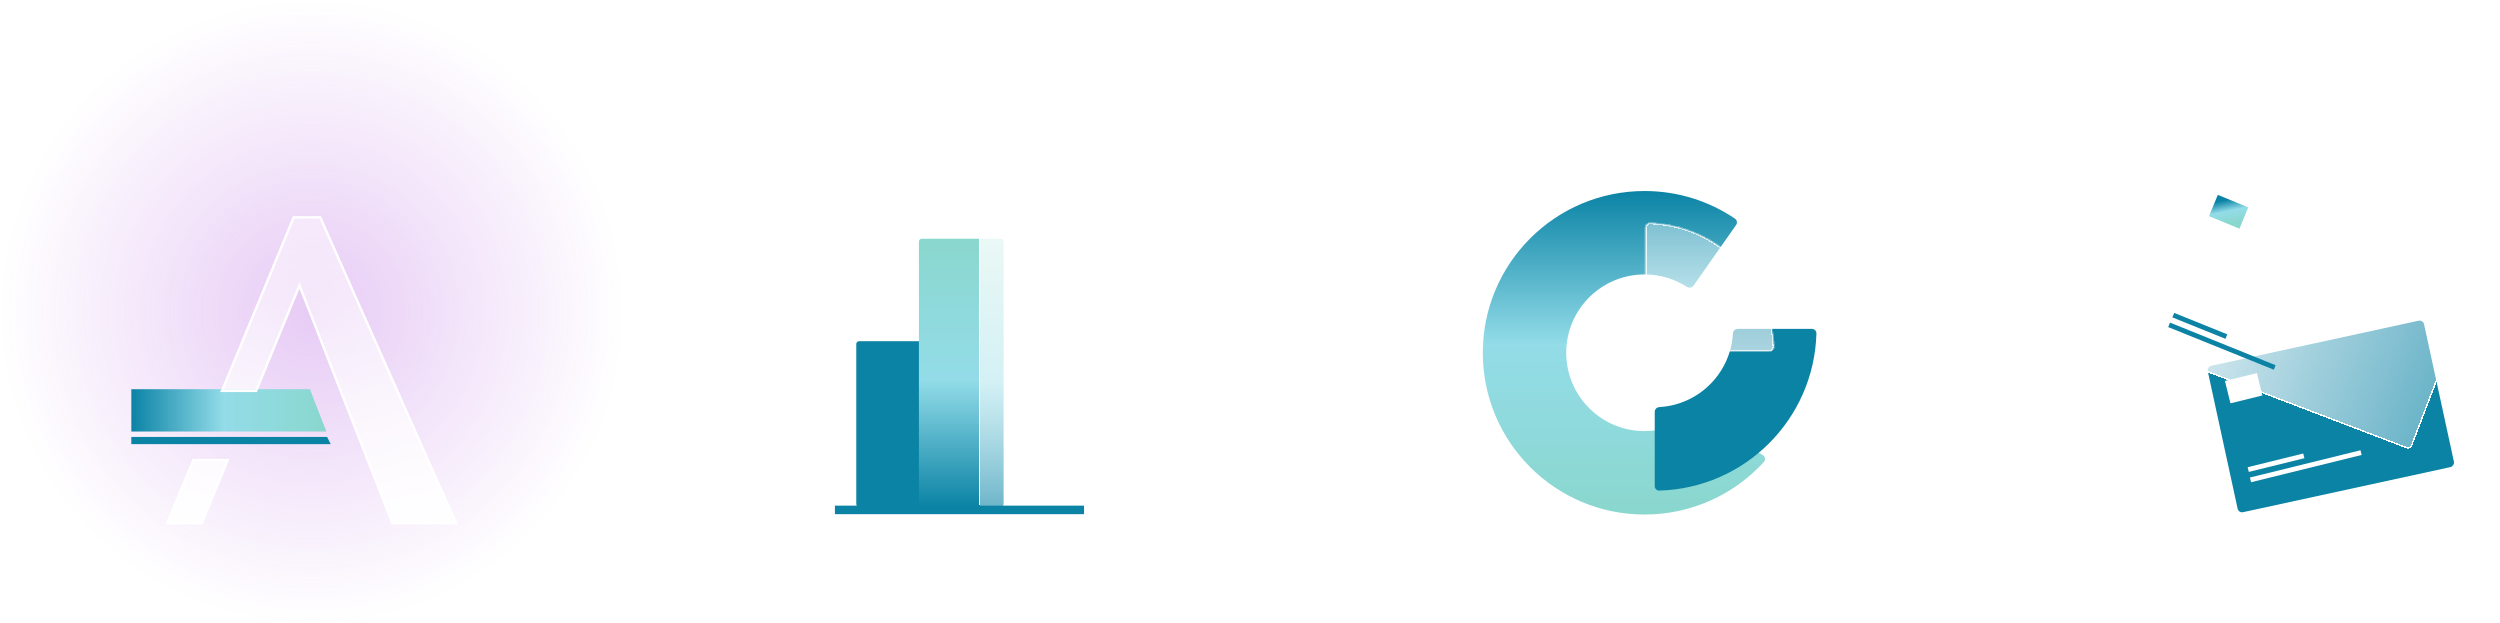
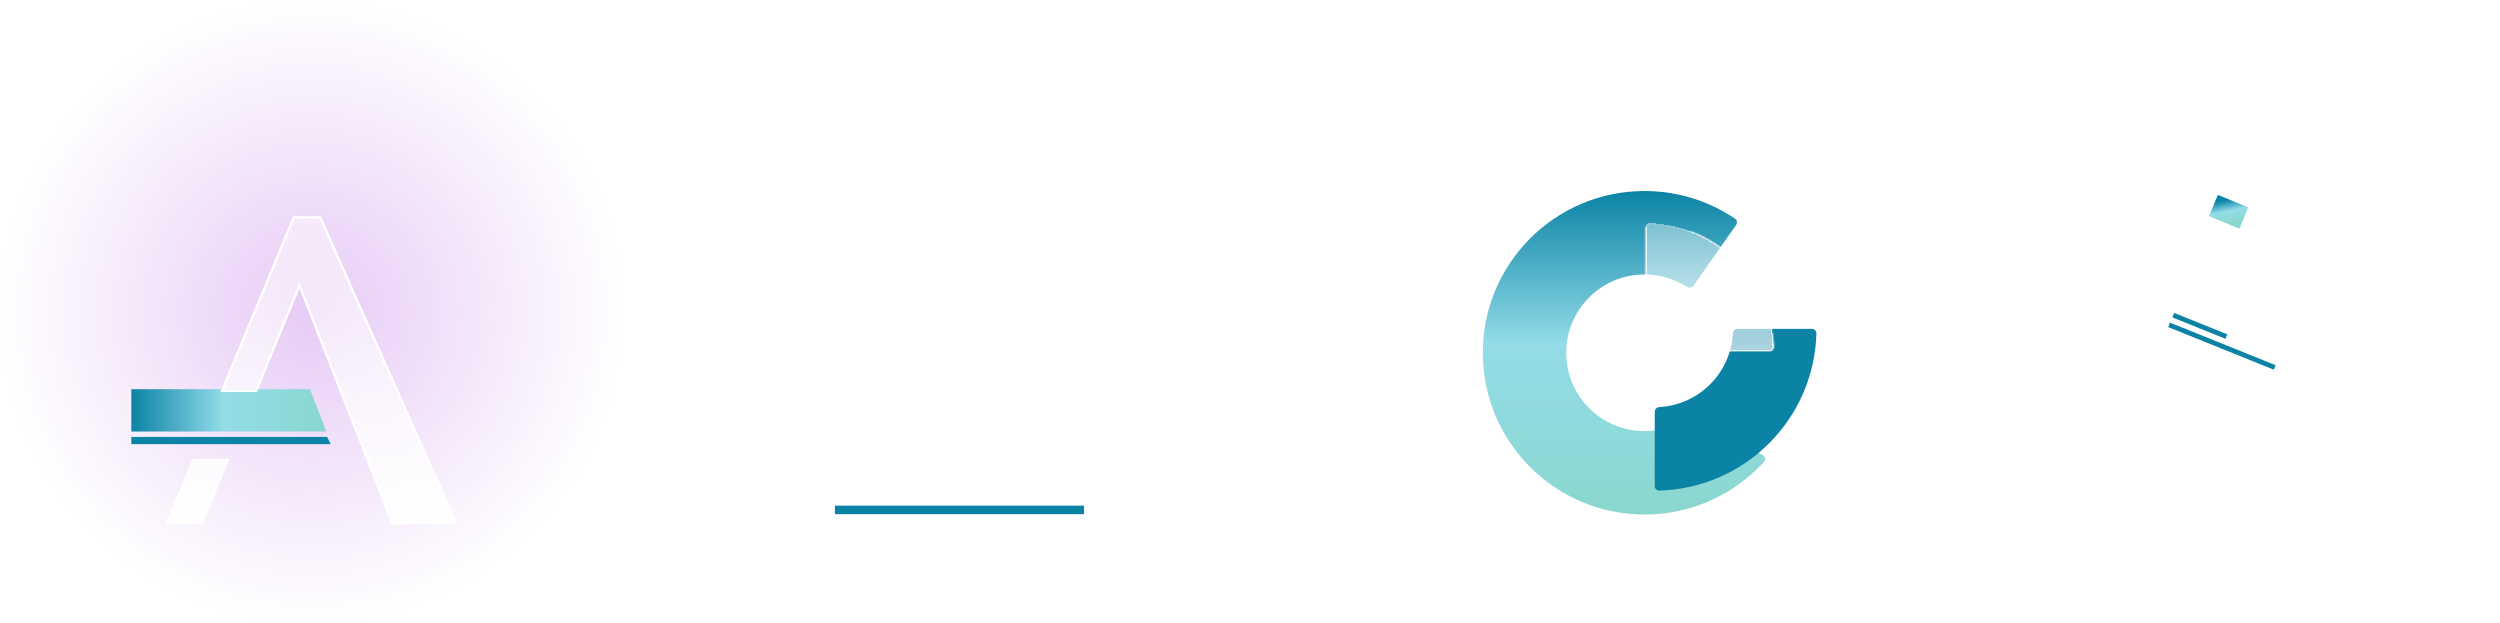
<svg xmlns="http://www.w3.org/2000/svg" width="1047" height="261" viewBox="0 0 1047 261" fill="none">
-   <rect x="394.082" y="212.356" width="35.474" height="69.457" rx="1.192" transform="rotate(180 394.082 212.356)" fill="#0B83A5" />
-   <rect x="420.314" y="212.356" width="35.474" height="112.384" rx="1.192" transform="rotate(180 420.314 212.356)" fill="url(#paint0_linear_195_6806)" />
  <g filter="url(#filter0_d_195_6806)" data-figma-bg-blur-radius="1.04683">
    <rect x="445.653" y="212.356" width="35.474" height="132.356" rx="1.192" transform="rotate(180 445.653 212.356)" fill="url(#paint1_linear_195_6806)" shape-rendering="crispEdges" />
    <rect x="445.504" y="212.207" width="35.176" height="132.058" rx="1.043" transform="rotate(180 445.504 212.207)" stroke="white" stroke-width="0.298" shape-rendering="crispEdges" />
  </g>
  <rect x="349.665" y="211.76" width="104.335" height="3.577" fill="#0B83A5" />
  <path d="M688.742 80C702.77 80 715.801 84.264 726.612 91.567C727.488 92.159 727.69 93.354 727.082 94.22L709.235 119.649C708.614 120.533 707.391 120.73 706.483 120.145C701.368 116.85 695.279 114.937 688.742 114.937C670.624 114.937 655.937 129.624 655.937 147.742C655.937 165.86 670.624 180.549 688.742 180.549C695.64 180.549 702.04 178.419 707.322 174.782C707.946 174.353 708.759 174.293 709.422 174.659L738.212 190.563C739.281 191.153 739.54 192.576 738.715 193.477C726.33 207.003 708.527 215.485 688.742 215.485C651.329 215.485 621 185.155 621 147.742C621 110.329 651.329 80 688.742 80Z" fill="url(#paint2_linear_195_6806)" />
  <g filter="url(#filter1_d_195_6806)">
    <path d="M694.905 168.565C711.509 167.616 724.806 154.319 725.755 137.715C725.815 136.666 726.661 135.813 727.711 135.813L758.844 135.813C759.894 135.813 760.748 136.67 760.719 137.719C759.727 173.618 730.808 202.537 694.909 203.529C693.86 203.558 693.003 202.704 693.003 201.654L693.003 170.521C693.003 169.471 693.856 168.625 694.905 168.565Z" fill="#0B83A5" />
  </g>
  <g filter="url(#filter2_d_195_6806)" data-figma-bg-blur-radius="5.49655">
    <mask id="path-8-inside-1_195_6806" fill="white">
-       <path d="M740.95 145.186C742 145.186 742.855 144.335 742.818 143.285C742.591 136.884 741.22 130.57 738.765 124.643C736.067 118.13 732.113 112.212 727.128 107.227C722.143 102.242 716.225 98.288 709.712 95.59C703.785 93.135 697.471 91.764 691.07 91.537C690.02 91.5 689.169 92.355 689.169 93.405L689.169 143.285C689.169 144.335 690.02 145.186 691.07 145.186H740.95Z" />
+       <path d="M740.95 145.186C742 145.186 742.855 144.335 742.818 143.285C742.591 136.884 741.22 130.57 738.765 124.643C736.067 118.13 732.113 112.212 727.128 107.227C722.143 102.242 716.225 98.288 709.712 95.59C690.02 91.5 689.169 92.355 689.169 93.405L689.169 143.285C689.169 144.335 690.02 145.186 691.07 145.186H740.95Z" />
    </mask>
    <path d="M740.95 145.186C742 145.186 742.855 144.335 742.818 143.285C742.591 136.884 741.22 130.57 738.765 124.643C736.067 118.13 732.113 112.212 727.128 107.227C722.143 102.242 716.225 98.288 709.712 95.59C703.785 93.135 697.471 91.764 691.07 91.537C690.02 91.5 689.169 92.355 689.169 93.405L689.169 143.285C689.169 144.335 690.02 145.186 691.07 145.186H740.95Z" fill="url(#paint3_linear_195_6806)" shape-rendering="crispEdges" />
    <path d="M740.95 145.186C742 145.186 742.855 144.335 742.818 143.285C742.591 136.884 741.22 130.57 738.765 124.643C736.067 118.13 732.113 112.212 727.128 107.227C722.143 102.242 716.225 98.288 709.712 95.59C703.785 93.135 697.471 91.764 691.07 91.537C690.02 91.5 689.169 92.355 689.169 93.405L689.169 143.285C689.169 144.335 690.02 145.186 691.07 145.186H740.95Z" stroke="white" stroke-width="0.964" shape-rendering="crispEdges" mask="url(#path-8-inside-1_195_6806)" />
  </g>
-   <rect x="1014.78" y="133.899" width="62.751" height="92.7" rx="1.902" transform="rotate(77.737 1014.78 133.899)" fill="#0B83A5" />
  <rect x="931.802" y="159.541" width="13.777" height="9.652" transform="rotate(-13.852 931.802 159.541)" fill="white" />
  <rect x="941.31" y="195.67" width="23.982" height="2.027" transform="rotate(-13.852 941.31 195.67)" fill="white" />
  <rect x="942.26" y="199.988" width="47.698" height="2.027" transform="rotate(-13.852 942.26 199.988)" fill="white" />
  <g filter="url(#filter3_d_195_6806)" data-figma-bg-blur-radius="8.32571">
    <rect x="1036.05" y="116.271" width="74.16" height="118.371" rx="1.902" transform="rotate(110.922 1036.05 116.271)" fill="url(#paint4_linear_195_6806)" shape-rendering="crispEdges" />
    <rect x="1035.65" y="116.451" width="73.537" height="117.748" rx="1.59" transform="rotate(110.922 1035.65 116.451)" stroke="white" stroke-width="0.623" shape-rendering="crispEdges" />
  </g>
  <rect x="928.82" y="81.606" width="13.777" height="9.652" transform="rotate(22.375 928.82 81.606)" fill="url(#paint5_linear_195_6806)" />
  <rect x="910.548" y="131.046" width="23.982" height="2.027" transform="rotate(21.978 910.548 131.046)" fill="#0C83A5" />
  <rect x="908.791" y="135.104" width="47.698" height="2.027" transform="rotate(21.978 908.791 135.104)" fill="#0C83A5" />
  <circle cx="130.5" cy="130.5" r="130.5" fill="url(#paint6_radial_195_6806)" fill-opacity="0.3" />
  <path d="M55 163L55 180.715L136.687 180.715L129.797 163L55 163Z" fill="url(#paint7_linear_195_6806)" />
  <path d="M55 183H137L138.5 186H55V183Z" fill="#0B83A5" />
  <g filter="url(#filter4_d_195_6806)" data-figma-bg-blur-radius="13.3597">
    <mask id="path-21-outside-2_195_6806" maskUnits="userSpaceOnUse" x="69.049" y="85.347" width="123" height="130" fill="black">
      <rect fill="white" x="69.049" y="85.347" width="123" height="130" />
      <path d="M84.512 214.456H70.049L80.984 188H95.376L84.512 214.456ZM191.012 214.456H164.341L125.412 114.858L107.285 159H92.971L123 86.347H134.102L191.012 214.456Z" />
    </mask>
    <path d="M84.512 214.456H70.049L80.984 188H95.376L84.512 214.456ZM191.012 214.456H164.341L125.412 114.858L107.285 159H92.971L123 86.347H134.102L191.012 214.456Z" fill="url(#paint8_linear_195_6806)" shape-rendering="crispEdges" />
    <path d="M84.512 214.456V214.956H84.847L84.974 214.646L84.512 214.456ZM70.049 214.456L69.587 214.265L69.301 214.956H70.049V214.456ZM80.984 188V187.5H80.65L80.522 187.809L80.984 188ZM95.376 188L95.838 188.189L96.122 187.5H95.376V188ZM191.012 214.456V214.956H191.781L191.469 214.253L191.012 214.456ZM164.341 214.456L163.875 214.638L163.999 214.956H164.341V214.456ZM125.412 114.858L125.878 114.676L125.424 113.514L124.95 114.668L125.412 114.858ZM107.285 159V159.5H107.62L107.748 159.189L107.285 159ZM92.971 159L92.509 158.809L92.223 159.5H92.971V159ZM123 86.347V85.847H122.666L122.538 86.156L123 86.347ZM134.102 86.347L134.559 86.144L134.427 85.847H134.102V86.347ZM84.512 214.456V213.956H70.049V214.456V214.956H84.512V214.456ZM70.049 214.456L70.511 214.647L81.447 188.191L80.984 188L80.522 187.809L69.587 214.265L70.049 214.456ZM80.984 188V188.5H95.376V188V187.5H80.984V188ZM95.376 188L94.913 187.81L84.049 214.266L84.512 214.456L84.974 214.646L95.838 188.189L95.376 188ZM191.012 214.456V213.956H164.341V214.456V214.956H191.012V214.456ZM164.341 214.456L164.807 214.274L125.878 114.676L125.412 114.858L124.946 115.04L163.875 214.638L164.341 214.456ZM125.412 114.858L124.95 114.668L106.823 158.81L107.285 159L107.748 159.189L125.875 115.048L125.412 114.858ZM107.285 159V158.5H92.971V159V159.5H107.285V159ZM92.971 159L93.433 159.191L123.462 86.538L123 86.347L122.538 86.156L92.509 158.809L92.971 159ZM123 86.347V86.847H134.102V86.347V85.847H123V86.347ZM134.102 86.347L133.645 86.55L190.555 214.659L191.012 214.456L191.469 214.253L134.559 86.144L134.102 86.347Z" fill="white" mask="url(#path-21-outside-2_195_6806)" />
  </g>
  <defs>
    <filter id="filter0_d_195_6806" x="408.848" y="78.953" width="38.137" height="135.102" filterUnits="userSpaceOnUse" color-interpolation-filters="sRGB">
      <feFlood flood-opacity="0" result="BackgroundImageFix" />
      <feColorMatrix in="SourceAlpha" type="matrix" values="0 0 0 0 0 0 0 0 0 0 0 0 0 0 0 0 0 0 127 0" result="hardAlpha" />
      <feOffset dy="0.367" />
      <feGaussianBlur stdDeviation="0.666" />
      <feComposite in2="hardAlpha" operator="out" />
      <feColorMatrix type="matrix" values="0 0 0 0 0.361 0 0 0 0 0.784 0 0 0 0 0.745 0 0 0 0.2 0" />
      <feBlend mode="normal" in2="BackgroundImageFix" result="effect1_dropShadow_195_6806" />
      <feBlend mode="normal" in="SourceGraphic" in2="effect1_dropShadow_195_6806" result="shape" />
    </filter>
    <clipPath id="bgblur_0_195_6806_clip_path" transform="translate(-408.848 -78.953)">
      <rect x="445.653" y="212.356" width="35.474" height="132.356" rx="1.192" transform="rotate(180 445.653 212.356)" />
    </clipPath>
    <filter id="filter1_d_195_6806" x="683.746" y="128.484" width="86.232" height="86.232" filterUnits="userSpaceOnUse" color-interpolation-filters="sRGB">
      <feFlood flood-opacity="0" result="BackgroundImageFix" />
      <feColorMatrix in="SourceAlpha" type="matrix" values="0 0 0 0 0 0 0 0 0 0 0 0 0 0 0 0 0 0 127 0" result="hardAlpha" />
      <feOffset dy="1.929" />
      <feGaussianBlur stdDeviation="4.629" />
      <feComposite in2="hardAlpha" operator="out" />
      <feColorMatrix type="matrix" values="0 0 0 0 0 0 0 0 0 0 0 0 0 0 0 0 0 0 0.25 0" />
      <feBlend mode="normal" in2="BackgroundImageFix" result="effect1_dropShadow_195_6806" />
      <feBlend mode="normal" in="SourceGraphic" in2="effect1_dropShadow_195_6806" result="shape" />
    </filter>
    <filter id="filter2_d_195_6806" x="682.177" y="86.04" width="67.633" height="68.067" filterUnits="userSpaceOnUse" color-interpolation-filters="sRGB">
      <feFlood flood-opacity="0" result="BackgroundImageFix" />
      <feColorMatrix in="SourceAlpha" type="matrix" values="0 0 0 0 0 0 0 0 0 0 0 0 0 0 0 0 0 0 127 0" result="hardAlpha" />
      <feOffset dy="1.929" />
      <feGaussianBlur stdDeviation="3.496" />
      <feComposite in2="hardAlpha" operator="out" />
      <feColorMatrix type="matrix" values="0 0 0 0 0.361 0 0 0 0 0.784 0 0 0 0 0.745 0 0 0 0.2 0" />
      <feBlend mode="normal" in2="BackgroundImageFix" result="effect1_dropShadow_195_6806" />
      <feBlend mode="normal" in="SourceGraphic" in2="effect1_dropShadow_195_6806" result="shape" />
    </filter>
    <clipPath id="bgblur_1_195_6806_clip_path" transform="translate(-682.177 -86.04)">
      <path d="M740.95 145.186C742 145.186 742.855 144.335 742.818 143.285C742.591 136.884 741.22 130.57 738.765 124.643C736.067 118.13 732.113 112.212 727.128 107.227C722.143 102.242 716.225 98.288 709.712 95.59C703.785 93.135 697.471 91.764 691.07 91.537C690.02 91.5 689.169 92.355 689.169 93.405L689.169 143.285C689.169 144.335 690.02 145.186 691.07 145.186H740.95Z" />
    </clipPath>
    <filter id="filter3_d_195_6806" x="888.964" y="66.228" width="157.122" height="132.272" filterUnits="userSpaceOnUse" color-interpolation-filters="sRGB">
      <feFlood flood-opacity="0" result="BackgroundImageFix" />
      <feColorMatrix in="SourceAlpha" type="matrix" values="0 0 0 0 0 0 0 0 0 0 0 0 0 0 0 0 0 0 127 0" result="hardAlpha" />
      <feOffset dy="2.921" />
      <feGaussianBlur stdDeviation="5.295" />
      <feComposite in2="hardAlpha" operator="out" />
      <feColorMatrix type="matrix" values="0 0 0 0 0.361 0 0 0 0 0.784 0 0 0 0 0.745 0 0 0 0.2 0" />
      <feBlend mode="normal" in2="BackgroundImageFix" result="effect1_dropShadow_195_6806" />
      <feBlend mode="normal" in="SourceGraphic" in2="effect1_dropShadow_195_6806" result="shape" />
    </filter>
    <clipPath id="bgblur_2_195_6806_clip_path" transform="translate(-888.964 -66.228)">
      <rect x="1036.05" y="116.271" width="74.16" height="118.371" rx="1.902" transform="rotate(110.922 1036.05 116.271)" />
    </clipPath>
    <filter id="filter4_d_195_6806" x="52.309" y="72.487" width="156.465" height="164.148" filterUnits="userSpaceOnUse" color-interpolation-filters="sRGB">
      <feFlood flood-opacity="0" result="BackgroundImageFix" />
      <feColorMatrix in="SourceAlpha" type="matrix" values="0 0 0 0 0 0 0 0 0 0 0 0 0 0 0 0 0 0 127 0" result="hardAlpha" />
      <feOffset dy="4.688" />
      <feGaussianBlur stdDeviation="8.496" />
      <feComposite in2="hardAlpha" operator="out" />
      <feColorMatrix type="matrix" values="0 0 0 0 0.361 0 0 0 0 0.784 0 0 0 0 0.745 0 0 0 0.2 0" />
      <feBlend mode="normal" in2="BackgroundImageFix" result="effect1_dropShadow_195_6806" />
      <feBlend mode="normal" in="SourceGraphic" in2="effect1_dropShadow_195_6806" result="shape" />
    </filter>
    <clipPath id="bgblur_3_195_6806_clip_path" transform="translate(-52.309 -72.487)">
      <path d="M84.512 214.456H70.049L80.984 188H95.376L84.512 214.456ZM191.012 214.456H164.341L125.412 114.858L107.285 159H92.971L123 86.347H134.102L191.012 214.456Z" />
    </clipPath>
    <linearGradient id="paint0_linear_195_6806" x1="442.234" y1="212.356" x2="442.234" y2="324.74" gradientUnits="userSpaceOnUse">
      <stop stop-color="#0B83A5" />
      <stop offset="0.475" stop-color="#93DCE8" />
      <stop offset="1" stop-color="#8AD7CE" />
    </linearGradient>
    <linearGradient id="paint1_linear_195_6806" x1="463.39" y1="212.356" x2="463.39" y2="344.712" gradientUnits="userSpaceOnUse">
      <stop stop-color="white" stop-opacity="0.4" />
      <stop offset="1" stop-color="white" stop-opacity="0.9" />
    </linearGradient>
    <linearGradient id="paint2_linear_195_6806" x1="694.038" y1="80" x2="694.038" y2="215.485" gradientUnits="userSpaceOnUse">
      <stop stop-color="#0B83A5" />
      <stop offset="0.475" stop-color="#93DCE8" />
      <stop offset="1" stop-color="#8AD7CE" />
    </linearGradient>
    <linearGradient id="paint3_linear_195_6806" x1="689.169" y1="91.504" x2="689.169" y2="198.869" gradientUnits="userSpaceOnUse">
      <stop stop-color="white" stop-opacity="0.4" />
      <stop offset="1" stop-color="white" stop-opacity="0.9" />
    </linearGradient>
    <linearGradient id="paint4_linear_195_6806" x1="1073.13" y1="116.271" x2="1073.13" y2="234.642" gradientUnits="userSpaceOnUse">
      <stop stop-color="white" stop-opacity="0.4" />
      <stop offset="1" stop-color="white" stop-opacity="0.9" />
    </linearGradient>
    <linearGradient id="paint5_linear_195_6806" x1="931.733" y1="83.018" x2="937.334" y2="91.259" gradientUnits="userSpaceOnUse">
      <stop stop-color="#0B83A5" />
      <stop offset="0.475" stop-color="#93DCE8" />
      <stop offset="1" stop-color="#8AD7CE" />
    </linearGradient>
    <radialGradient id="paint6_radial_195_6806" cx="0" cy="0" r="1" gradientUnits="userSpaceOnUse" gradientTransform="translate(130.5 130.5) rotate(90) scale(130.5)">
      <stop stop-color="#AF52DE" />
      <stop offset="1" stop-color="#AF52DE" stop-opacity="0" />
    </radialGradient>
    <linearGradient id="paint7_linear_195_6806" x1="55" y1="171.858" x2="136.687" y2="171.858" gradientUnits="userSpaceOnUse">
      <stop stop-color="#0B83A5" />
      <stop offset="0.475" stop-color="#93DCE8" />
      <stop offset="1" stop-color="#8AD7CE" />
    </linearGradient>
    <linearGradient id="paint8_linear_195_6806" x1="130.53" y1="86.347" x2="130.53" y2="214.456" gradientUnits="userSpaceOnUse">
      <stop stop-color="white" stop-opacity="0.4" />
      <stop offset="1" stop-color="white" stop-opacity="0.9" />
    </linearGradient>
  </defs>
</svg>